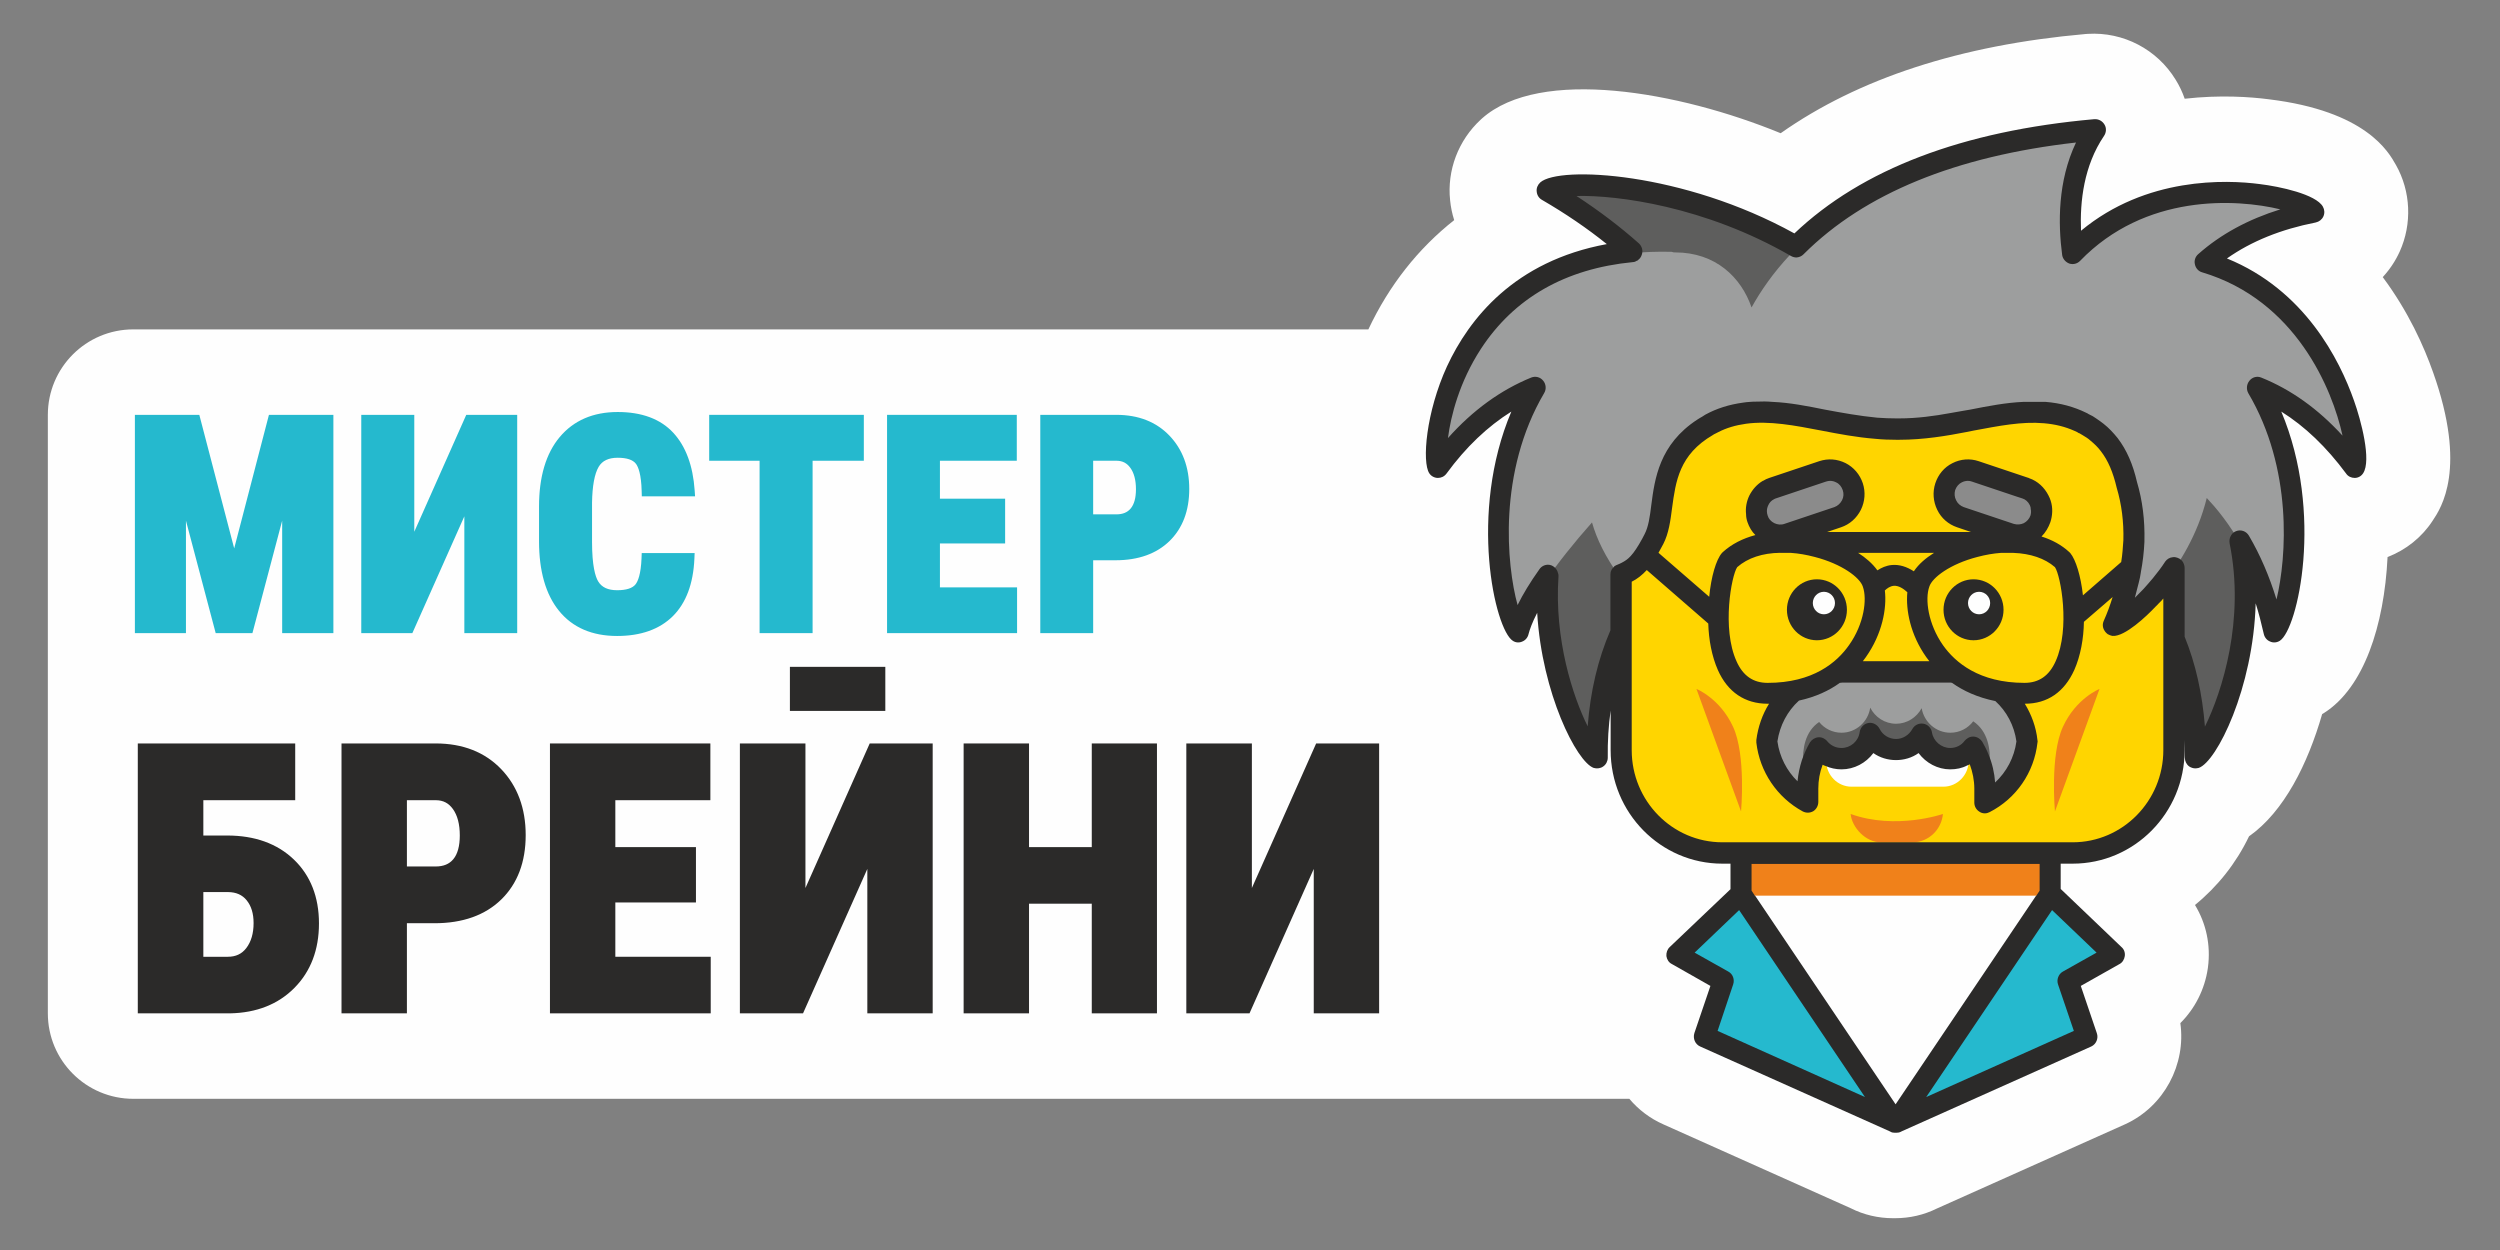
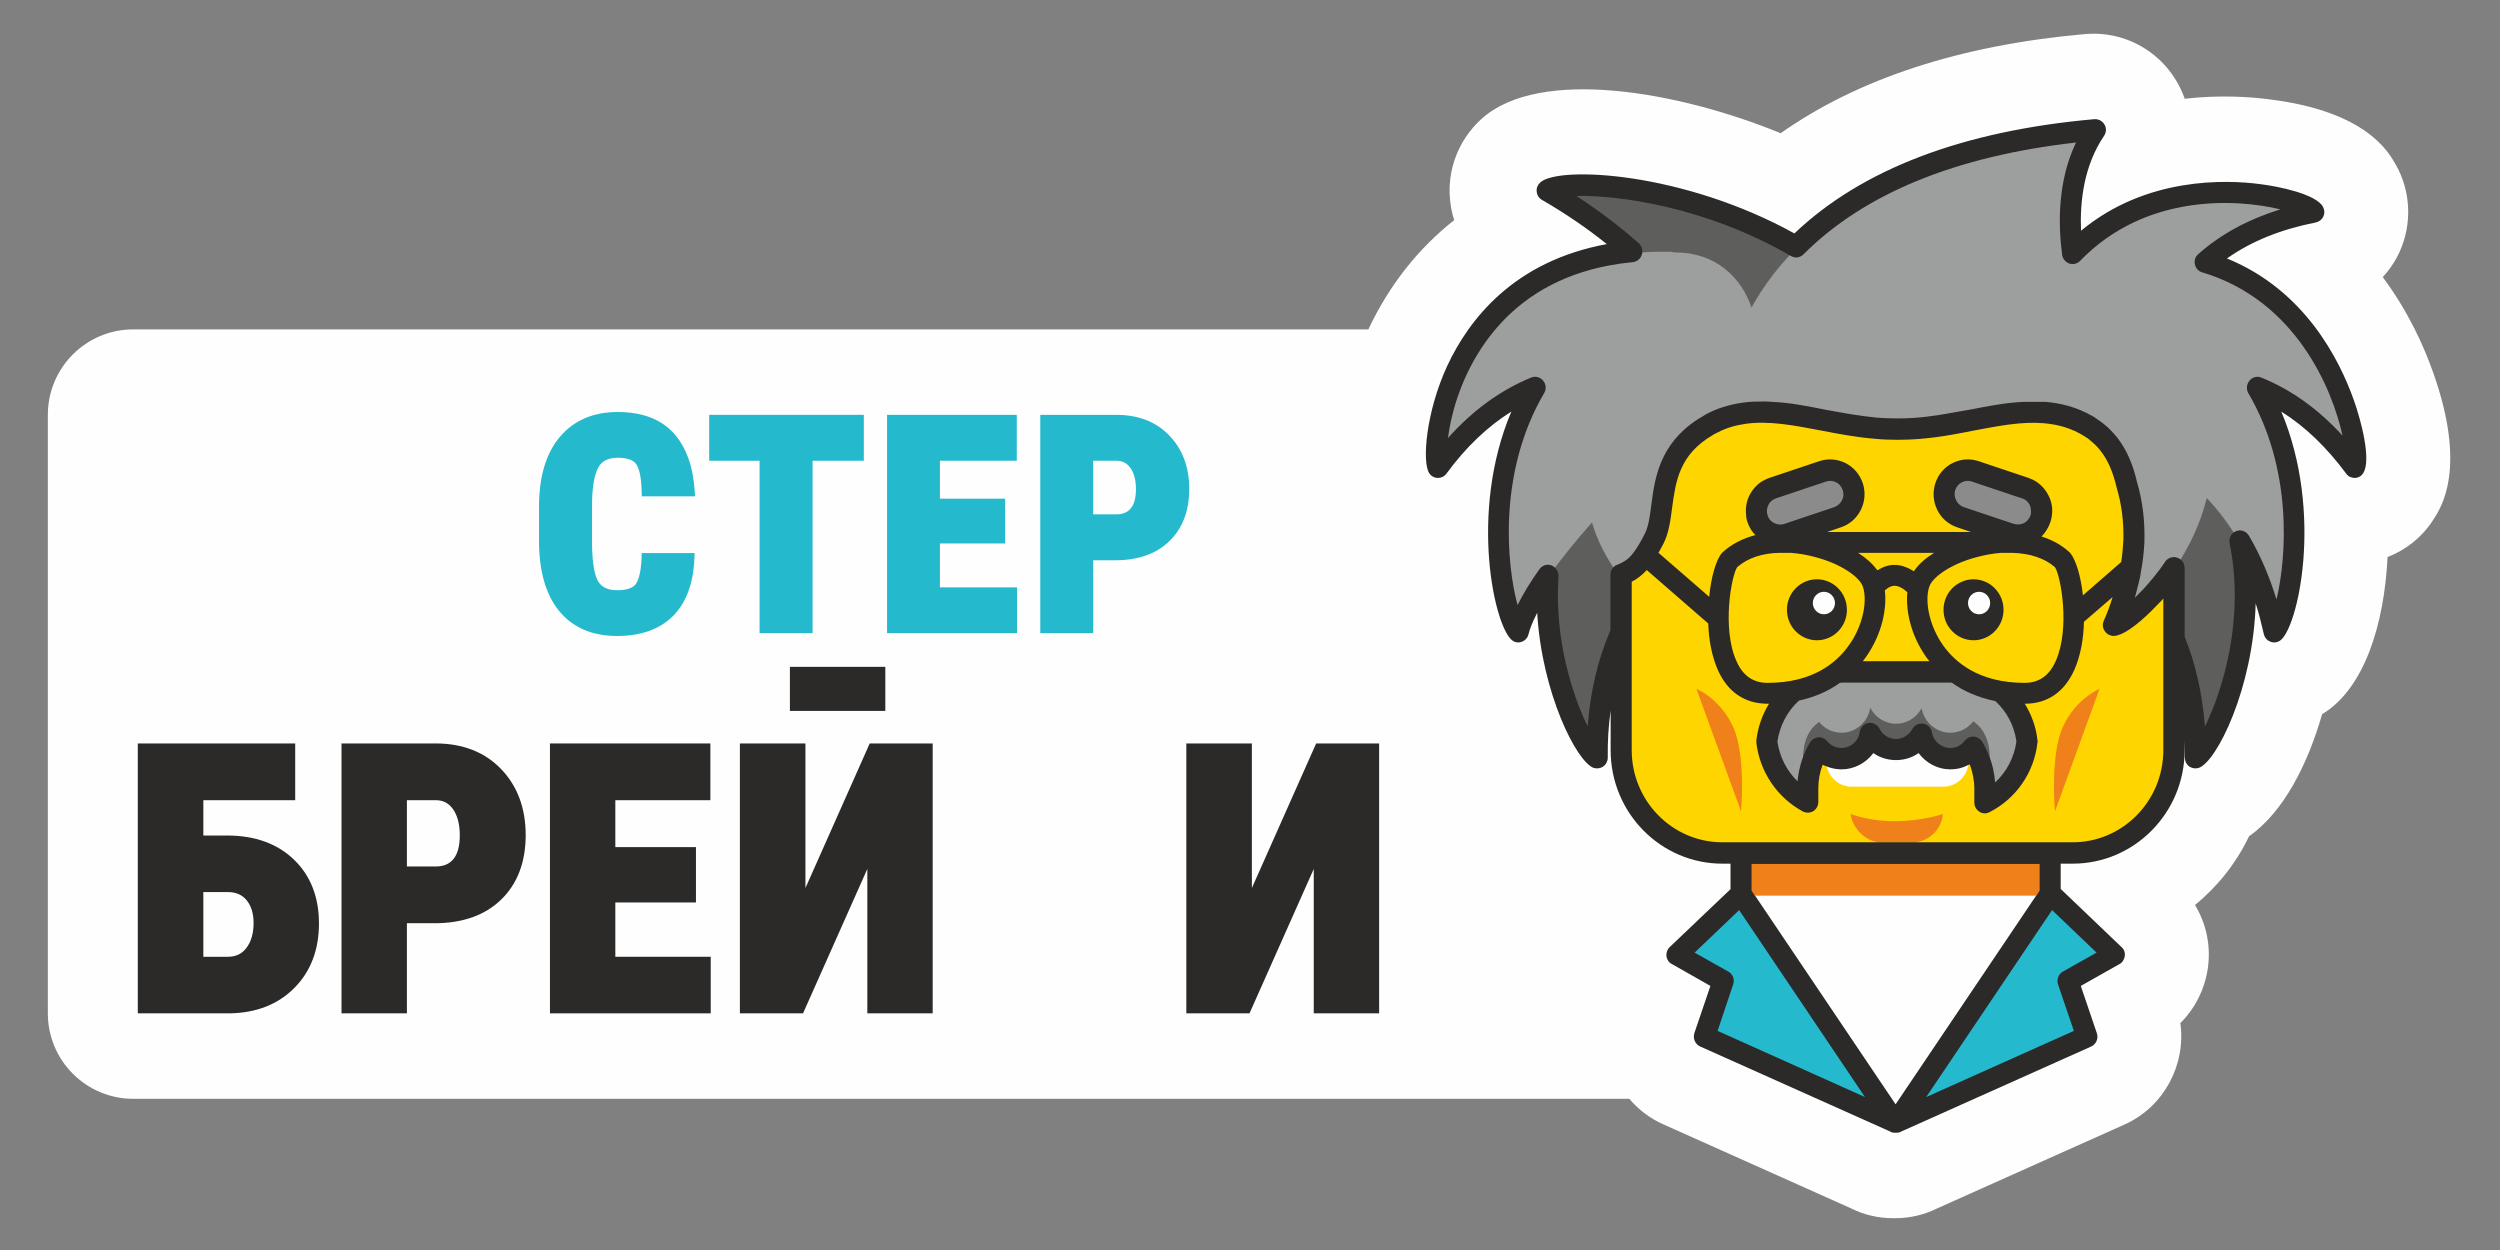
<svg xmlns="http://www.w3.org/2000/svg" xml:space="preserve" width="100mm" height="50mm" style="shape-rendering:geometricPrecision; text-rendering:geometricPrecision; image-rendering:optimizeQuality; fill-rule:evenodd; clip-rule:evenodd" viewBox="0 0 10000 5000">
  <rect x="0" y="0" width="10000" height="5000" fill="#808080" stroke="none" />
  <defs>
    <style type="text/css">  .fil8 {fill:#2B2A29} .fil0 {fill:#FEFEFE;fill-rule:nonzero} .fil3 {fill:#9D9E9E;fill-rule:nonzero} .fil4 {fill:#8B8B8B;fill-rule:nonzero} .fil1 {fill:#5E5E5D;fill-rule:nonzero} .fil7 {fill:#2B2A29;fill-rule:nonzero} .fil2 {fill:#FFD500;fill-rule:nonzero} .fil5 {fill:#F0811A;fill-rule:nonzero} .fil6 {fill:#25B9CE;fill-rule:nonzero}  </style>
  </defs>
  <g id="Слой_x0020_1">
    <path class="fil0" d="M9731.98 1488.35c-35.82,-101.52 -98.05,-241.75 -201.04,-379.9 27.57,-29.82 50.57,-64.06 67.75,-101.77 50.52,-111.56 44.53,-241.87 -15.02,-346.91 -29.9,-53.31 -120.55,-215.34 -508.26,-262.61 -73.27,-9.51 -193.96,-18.32 -336.61,-2.2 -9.03,-26.16 -21.06,-51.63 -35.98,-75.79 -74.57,-121.85 -209.13,-192.24 -351.69,-183.72 -3.3,0.21 -6.66,0.47 -9.97,0.73 -498.48,44.17 -907.05,177.31 -1218.5,396.7 -408.46,-167.65 -962.51,-265.08 -1194.61,-59.09 -1.68,1.52 -3.35,3.04 -4.99,4.57 -90.07,83.14 -135.39,203.21 -122.59,323.22 2.68,27.16 8.21,53.57 16.29,78.94 -143.76,113.34 -260.35,260.55 -343.29,437.04l-4940.28 0c-188.76,0 -341.81,153.05 -341.81,341.86l0 2393.99c0,188.81 153.05,341.86 341.81,341.86l5984.2 0c36.36,43.22 82.67,78.77 137.15,102.68l748.9 335.19c51.57,26.06 109.29,39.71 168.8,39.71l7.67 0c59.4,0 115.81,-13.13 167.96,-38.92l753.43 -337.24c155.83,-71.48 243.12,-239.34 220.07,-404.21 58.24,-57.93 97.43,-134.46 109.81,-218.65 0.21,-1.41 0.38,-2.83 0.59,-4.26 11.86,-88.66 -7.09,-176.2 -51.89,-249.62 90.8,-73.95 165.06,-167.66 216.22,-274.64 140.18,-98.59 235.1,-289.92 292.5,-488.88 2.62,-1.57 5.3,-3.2 7.98,-4.83 158.52,-100.89 240.13,-347.75 253.68,-623.48 73.22,-28.15 136.61,-78.41 180.1,-144.9 34.45,-51.59 139.28,-208.46 1.62,-594.87z" />
    <path class="fil1" d="M6188.78 769.28c292.06,169.96 487.08,365.87 615.55,564.3 58.34,91.17 102.95,182.45 136.51,272.21 162.44,-14.17 333.19,59.61 522.89,84.41 26.16,3.62 53.11,6.2 80.21,7.45 1.57,0 3.67,0.12 5.67,-0.15 1.64,0.48 3.3,0.58 5.42,0.68 91.38,4.14 179.29,-6.62 264.02,-18.9 -68.07,-148.91 -155.04,-275.43 -252.95,-382.58 -506.25,-552.42 -1309.1,-587.81 -1377.32,-527.42z" />
    <path class="fil1" d="M6473.07 1679.17c-540.66,554.1 -156.15,1334.1 -84.24,1359.01 -5.52,-882.99 722.65,-1020.77 722.65,-1020.77 0,0 -249.22,-516.8 -638.41,-338.24z" />
    <path class="fil1" d="M8697.36 1679.17c-389.15,-178.56 -638.36,338.24 -638.36,338.24 0,0 728.12,137.78 722.59,1020.77 71.85,-24.91 456.37,-804.91 -84.23,-1359.01z" />
    <path class="fil2" d="M8302.67 1607.68l-1417.83 0c-142.43,0 -266.49,78.58 -335.66,194.48 4.05,75.42 -15.4,151.53 -57.93,212.25l0 1004.95c0,220.06 177.11,399.89 393.59,399.89l1417.83 0c216.55,0 393.5,-179.83 393.5,-399.89l0 -1011.77c0,-219.91 -176.95,-399.91 -393.5,-399.91z" />
    <path class="fil0" d="M7773.41 2792.47l-309.05 0c-34.72,14.29 -73.85,23.21 -118.85,23.21 -0.27,0 -0.48,-0.1 -0.73,-0.1 -23.64,18.96 -39.87,46.91 -39.87,79.68l0 148.74c0,56.46 45.59,102.77 101.21,102.77l367.29 0c55.62,0 101.04,-46.31 101.04,-102.77l0 -148.74c0,-56.52 -45.42,-102.79 -101.04,-102.79z" />
    <path class="fil1" d="M8108.53 2973.03c-12.29,106.78 -77.79,197.86 -169.02,244.55l0 -56.2c-0.25,-60.77 -17.22,-117.07 -46.58,-165.18 -21.16,27.78 -54.26,45.69 -91.59,45.69 -57.15,0 -105.37,-42.6 -114.61,-98.1 -19.85,36.76 -58.56,62.13 -102.42,62.13 -45,0 -84.13,-26.26 -103.47,-64.39 -8.25,56.62 -56.77,100.36 -114.86,100.36 -35.93,0 -68.38,-16.75 -89.49,-42.91 -28.53,47.69 -44.92,103.1 -45.23,162.4l0 53.31c-88.08,-47.37 -151.52,-137.44 -163.44,-242.22 15.27,-126.33 104.67,-230.16 222.36,-265.25 27.49,-8.13 56.73,-12.55 86.98,-12.55l421.97 0c25.27,0 50,3.05 73.53,8.87 124.57,30.94 220.27,137.99 235.87,269.49z" />
    <path class="fil3" d="M8031.19 2765.98c-21.75,2.83 -43.59,1.94 -61.56,-5.04 -19.64,-7.63 -40.18,-14.98 -58.41,-26.06 -18.06,-11.18 -34.13,-25.72 -50.78,-38.81 -11.28,-8.93 -20.11,-20.64 -26.99,-33.66 -11.41,-1.21 -22.75,-2.06 -34.35,-2.06l-421.87 0c-5.3,0 -10.22,0.85 -15.48,1.1 -2.89,3.68 -5.42,7.57 -8.51,10.99 -37.03,40.54 -81.35,59.61 -130.41,79.94 -21.11,8.71 -44.96,9.03 -68.17,4.57 -46.44,48.41 -78.42,111.14 -86.98,181.2 12.14,104.93 75.47,194.85 163.61,242.27 1.62,1.1 3.24,1.95 4.82,2.74 -3.2,-17.87 -73.05,-217.81 40.45,-295.17 21.01,26.14 53.41,42.95 89.39,42.95 58.14,0 106.67,-43.69 114.92,-100.36 19.27,38.23 58.41,64.44 103.41,64.44 43.86,0 82.62,-25.42 102.37,-62.29 9.35,55.68 57.56,98.21 114.7,98.21 37.29,0 70.49,-17.74 91.61,-45.69 117.06,78.83 44.73,282.04 41.12,301.01 1.93,-0.9 3.88,-1.95 5.51,-3.1 91.08,-46.48 156.62,-137.67 169.12,-244.45 -7.87,-65.8 -35.92,-125.68 -77.52,-172.73z" />
    <path class="fil4" d="M8139.77 1972.53l-256.52 -86.4c-24.85,8.52 -52.05,13.88 -81.72,15.5 -2.85,4.26 -6.05,8.4 -7.67,13.55l-25.16 77.04c-9.56,29.32 6.15,61.19 35.09,70.91l276.06 92.91c28.77,9.78 60.17,-6.3 69.73,-35.56l25.12 -77.04c9.7,-29.32 -6.15,-61.19 -34.93,-70.91z" />
    <path class="fil4" d="M7398.61 1915.16c-0.89,-2.51 -2.57,-4.35 -3.78,-6.67 -24.83,-6.71 -47.16,-16.33 -67.59,-28.36l-274.37 92.4c-28.94,9.6 -44.65,41.59 -35.03,70.89l25.1 77.11c9.51,29.19 40.91,45.27 69.75,35.55l276.11 -93.01c28.78,-9.67 44.59,-41.55 34.97,-70.8l-25.16 -77.11z" />
    <path class="fil5" d="M7771.71 3255.87c-2.68,29.84 -15.92,56.89 -35.61,76.9 -22.22,22.59 -53.32,36.86 -87.19,36.86l-123.52 0c-64.25,0 -117.81,-60.86 -122.86,-113.76 181.04,65.18 369.18,0 369.18,0z" />
    <path class="fil5" d="M6785.79 2755.73c0,0 93.77,37.23 146.34,151.09 52.63,113.72 32.04,339.03 32.04,339.03l-178.38 -490.12z" />
    <path class="fil5" d="M8398.06 2755.73c0,0 -93.69,37.23 -146.21,151.09 -52.63,113.72 -32.09,339.03 -32.09,339.03l178.3 -490.12z" />
    <polygon class="fil5" points="8200.94,3582.62 6964.06,3582.62 6964.06,3420.18 8200.94,3420.18 " />
    <polygon class="fil6" points="6964.14,3582.61 7579.12,4495.32 6817.82,4153.93 6893.24,3930.97 6708.05,3826.46 " />
    <polygon class="fil6" points="8201.63,3582.61 7586.65,4495.32 8347.84,4153.93 8272.48,3930.97 8457.72,3826.46 " />
    <path class="fil3" d="M8437.98 1566.5c-5.47,2.41 -8.09,3.78 -8.09,3.78 0,0 -0.79,-2.68 -1.47,-8.25 3.14,1.73 6.46,3.1 9.56,4.47z" />
    <path class="fil3" d="M8437.98 1566.5c-5.47,2.41 -8.09,3.78 -8.09,3.78 0,0 -0.79,-2.68 -1.47,-8.25 3.14,1.73 6.46,3.1 9.56,4.47z" />
    <path class="fil3" d="M8437.98 1566.5c-5.47,2.41 -8.09,3.78 -8.09,3.78 0,0 -0.79,-2.68 -1.47,-8.25 3.14,1.73 6.46,3.1 9.56,4.47z" />
    <path class="fil3" d="M9417.98 1876.11c-124.83,-170.44 -259.87,-267.08 -388.19,-318.5 249.54,424.74 117.18,944.5 66.97,976.39 -50.37,-225.59 -138.13,-390.14 -240.34,-509.41 -9.87,-11.4 -19.59,-22.27 -29.4,-32.56 -35.78,145.01 -109.94,267.02 -183.62,355.88 -84.73,102.79 -168.44,161.51 -189.55,159.77 54.52,-125.11 78.14,-238.35 81.45,-338.45 2.84,-83.61 -8.66,-157.98 -28.3,-223.9 -12.72,-57.19 -33.93,-112.81 -70.12,-159.77 -13.76,-18.18 -30.36,-35.24 -49.31,-50.32 -11.1,-9.35 -23.65,-17.48 -36.72,-25.41 -7.77,-4.41 -15.91,-8.94 -23.95,-12.72 -47.96,-23.63 -97.22,-35.65 -147.84,-39.75 -101.64,-8.56 -207.57,14.38 -319.66,35.7 -83.97,16.08 -171.38,30.79 -262.92,30.79 -2.1,0 -3.68,0 -5.3,-0.31 -2.1,0.31 -4.16,0.31 -5.78,0.31 -27.05,0 -54.1,-1.37 -80.35,-3.78 -190.72,-16.12 -364.56,-81.88 -526.17,-60.3 -50.62,6.82 -99.95,21.9 -148.21,50.06 -224.01,129.94 -155.21,339.38 -214.66,453.58 -52.94,101.14 -79.58,123.04 -136.61,144.38 -57.77,-79.52 -92.86,-152.26 -111.39,-218.08 -141.81,159.82 -270.39,337.09 -294.34,444.29 -50.32,-31.89 -182.57,-551.65 66.86,-976.39 -128.3,51.42 -263.29,148.06 -388.13,318.5 -35.09,-52.11 28.61,-890.45 933.84,-868.86 3.41,0.73 6.34,1.41 9.39,2.41l5.46 0c160.66,0 263.61,99.15 305.11,220.16 145.48,-263.34 502.53,-625.41 1375.38,-703.14 -111.41,164.17 -108.04,367.74 -91.23,493.7 366.23,-378.64 936.31,-215.4 964.67,-165.29 -194.08,37.71 -333.78,112.35 -434.36,200.53 521.75,155.67 630.1,771.85 597.32,820.49z" />
    <path class="fil7" d="M7267.67 2561.06c66.29,0 120.02,-54.52 120.02,-121.9 0,-67.38 -53.73,-121.95 -120.02,-121.95 -66.32,0 -119.95,54.57 -119.95,121.95 0,67.38 53.63,121.9 119.95,121.9z" />
    <path class="fil7" d="M7894.09 2317.2c-66.28,0 -120.01,54.68 -120.01,121.9 0,67.4 53.73,121.96 120.01,121.96 66.28,0 120.05,-54.56 120.05,-121.96 0,-67.22 -53.77,-121.9 -120.05,-121.9z" />
    <path class="fil7" d="M9044.74 1510.22c-16.33,-6.77 -35.45,-1.93 -46.96,12.66 -11.39,13.61 -13.34,34.03 -4.72,49.59 177.88,301.36 153.94,655.31 112.93,825.42 -28.74,-93.33 -65.08,-177.94 -110.1,-254.73 -10.5,-18.48 -32.6,-26.25 -51.68,-18.48 -7.66,2.89 -15.29,8.77 -19.11,15.59 -6.67,9.72 -8.62,21.38 -6.67,33.04 62.13,305.26 -29.73,593.08 -98.69,733.1 -10.46,-131.3 -37.24,-251.73 -81.25,-359.77l0 -275.16c0,-4.84 -1,-10.66 -2.89,-14.55 -3.94,-12.67 -14.33,-22.37 -26.8,-26.26 -5.77,-1.95 -11.44,-2.89 -17.22,-1.95 -12.45,0.95 -23.94,7.77 -30.67,17.49 -14.28,22.32 -31.52,44.76 -49.74,67.07 -12.39,15.61 -25.83,29.2 -37.28,42.76 -12.45,12.66 -23.96,24.31 -34.47,35.03 5.63,-20.38 10.51,-39.87 15.29,-59.3 3.84,-14.6 6.73,-28.21 8.62,-41.8l0 -1c7.67,-39.81 12.45,-80.68 14.34,-121.49l0 -3.94c2,-81.62 -7.62,-161.34 -29.69,-235.25 -16.22,-70.95 -41.12,-128.3 -77.52,-175.99 -17.33,-21.38 -35.34,-40.81 -56.39,-57.3 -8.73,-6.84 -18.18,-13.65 -29.69,-21.43 -3.83,-2.88 -8.61,-5.83 -13.38,-8.78l-17.33 -8.77c-1.85,-1.89 -4.78,-2.89 -8.62,-4.82 -49.69,-24.33 -103.37,-38.88 -162.61,-43.7l-89.02 0c-68.91,2.89 -139.66,16.48 -213.4,31.04l-28.84 4.89c-16.23,2.93 -32.5,5.82 -49.62,8.77 -63.19,11.65 -133.04,21.37 -204.79,21.37l-11.5 0c-24.9,0 -50.74,-0.99 -76.57,-2.88 -70.81,-6.84 -140.67,-19.49 -208.63,-32.15 -71.79,-14.56 -141.64,-28.15 -210.55,-31.04 -21.06,-1.99 -42.07,-1.99 -63.18,-1 -8.62,0 -17.23,0 -25.85,1 -9.55,0 -18.18,1.89 -27.73,2.89 -56.41,7.77 -106.24,23.31 -152.16,48.58 -3.83,2.93 -7.67,4.88 -10.49,6.83 -7.67,3.89 -14.34,8.71 -21.07,12.66 -152.2,99.15 -170.38,238.18 -183.72,340.28 -5.78,47.64 -11.55,88.45 -26.84,117.6 -3.83,6.82 -6.72,12.65 -9.61,18.49 -18.11,33.04 -32.51,54.4 -45.91,69.01 -11.45,12.65 -22.94,20.42 -36.34,27.21 -4.78,2.93 -10.56,4.88 -17.23,7.82 -3.82,0.95 -7.66,3.88 -11.49,5.83 -1.89,2.89 -4.84,4.89 -6.73,7.77 -2.89,2.89 -4.78,4.83 -5.73,8.77 -2.89,4.84 -3.83,11.62 -3.83,17.5l0 222.63c-49.74,114.72 -80.36,244.02 -90.92,384.1 -59.34,-119.66 -133.98,-347.17 -116.75,-599.96 0,-4.84 0,-8.77 -1.94,-12.65 -2.84,-13.61 -12.4,-25.27 -25.8,-31.1 -4.82,-1.94 -9.6,-2.89 -14.34,-2.89 -13.38,0 -26.78,6.77 -34.49,18.43 -37.3,52.52 -66.03,100.17 -87.08,142.97 -44.02,-159.45 -79.47,-531.83 106.24,-847.8 9.56,-15.56 7.62,-35.98 -3.83,-49.59 -11.44,-14.59 -30.68,-19.43 -47.85,-12.66 -121.53,49.58 -233.51,130.26 -333.09,242.08 11.5,-89.45 45.96,-224.58 131.2,-355.84 132.98,-204.14 337.76,-321.8 608.62,-348 4.78,0 10.56,-2 14.34,-4.95 2.94,0 4.84,-1.89 6.73,-3.82 6.71,-4.89 11.49,-11.72 14.33,-20.43 5.78,-16.56 1,-34.03 -11.5,-45.71 -75.58,-67.11 -158.83,-130.3 -249.74,-189.59 162.66,-3.89 512.93,40.86 858.42,240.18 6.71,3.83 14.38,5.82 22,5.82 10.5,-0.99 20.12,-4.88 27.78,-12.65l1.94 -1.94c242.08,-241.14 606.63,-390.82 1088.09,-445.28 -73.68,154.57 -71.79,324.74 -55.5,449.17 1.93,15.54 13.34,29.2 28.61,34.97 15.44,4.89 31.67,1 43.18,-10.72 260.2,-269.28 623.95,-248.9 801,-206.09 -128.2,39.87 -238.24,99.21 -328.2,178.95 -11.56,9.66 -17.33,26.21 -13.55,40.81 2.99,15.54 14.5,28.2 28.73,32.04 375.27,111.81 521.59,468.64 561.77,653.36 -97.48,-106.93 -206.63,-184.72 -325.27,-232.36zm-1272.87 1070.45c-59.28,-84.61 -72.79,-183.78 -54.5,-234.31 11.45,-36.02 83.24,-90.43 192.32,-118.58 32.47,-8.62 64.14,-14.13 93.97,-16.23l50.16 0c67.38,2.46 125.42,21.74 165.96,56.98 22.96,33.1 62.14,245.07 2.89,376.32 -25.89,58.41 -67.01,86.61 -124.53,86.61 -181.72,0 -277.47,-81.78 -326.27,-150.79zm-576.11 221.7c66.97,-14.61 120.6,-39.87 163.61,-70.91 5.78,-1.1 11.55,-1.1 17.22,-1.1l421.98 0c2.99,0 6.81,0 9.7,1.1 44.96,31.99 101.42,58.24 173.23,72.9 44.85,40.75 75.57,98.12 84.19,161.29 -8.62,64.18 -39.34,121.54 -85.19,164.35 -2.85,-38.92 -11.45,-76.84 -26.74,-112.83 -6.82,-17.49 -15.44,-33.97 -24.89,-50.51 -7.73,-11.67 -20.12,-19.49 -34.56,-20.34l-1.85 0c-7.66,0 -15.27,1.85 -22.1,6.73 -3.83,1.94 -7.67,5.82 -11.45,9.71 -13.34,18.44 -34.35,29.15 -58.3,29.15 -35.41,0 -67.02,-27.2 -72.75,-62.13 -2.89,-18.53 -17.22,-32.08 -34.45,-35.09 -18.28,-2.93 -35.4,5.84 -44.01,21.38 -13.5,24.33 -38.29,39.87 -65.13,39.87 -27.72,0 -53.57,-15.54 -65.97,-40.81 -8.67,-16.54 -26.78,-26.26 -44.01,-23.37 -18.33,2.93 -32.56,17.54 -35.45,35.97 -4.78,36.98 -36.4,64.18 -72.74,64.18 -22.9,0 -43.07,-9.71 -57.41,-27.2 -2.84,-2.95 -4.84,-5.84 -8.62,-7.77 -7.67,-5.84 -17.23,-8.77 -26.83,-7.77 -13.34,1.04 -25.78,8.7 -33.45,20.42 -13.4,23.27 -23.91,46.65 -32.52,71.91 -8.62,27.2 -14.39,54.51 -17.22,83.61 -43.13,-41.8 -71.85,-98.11 -80.41,-159.46 9.56,-64.02 40.17,-121.53 86.12,-163.28zm-75.63 -591.14l0.11 0 0 0.32 43.75 0c30.67,2.1 62.4,7.61 94.91,16.23 109.13,28.15 180.78,82.56 192.39,118.58 18.18,50.53 4.67,149.7 -54.57,233.31 -48.8,70.01 -144.49,151.79 -326.33,151.79 -57.45,0 -98.57,-28.2 -124.42,-86.61 -59.34,-131.25 -20.11,-343.22 2.89,-376.32 42.08,-36.92 101.42,-56.35 171.27,-57.3zm17.29 -115.7c-13.4,4.82 -27.78,2.93 -40.23,-2.95 -13.44,-6.82 -23.02,-17.49 -26.8,-31.08 -3.82,-11.66 -3.82,-23.33 0,-34.04 0.96,-1.95 1.89,-4.88 2.85,-6.77 4.83,-10.72 12.44,-18.49 22.06,-23.38 2.83,-1.95 5.67,-2.88 8.56,-3.88l199.99 -67.07c5.78,-1.95 11.51,-2.95 16.29,-2.95 8.66,0 16.33,1.95 23.95,5.84 13.39,5.82 22.01,17.53 26.83,31.08 4.78,13.67 3.78,28.22 -2.89,40.87 -6.71,12.65 -17.22,22.32 -30.67,27.26l-199.94 67.07zm518.7 188.6c-0.32,0.37 -0.42,0.79 -0.69,1.16 -28.61,-18.65 -58.14,-27.79 -87.97,-25.26 -23.42,2.14 -41.91,11.18 -58.08,21.48 -0.27,-0.43 -0.37,-0.89 -0.68,-1.26 -19.02,-26.16 -45.65,-49.27 -76.17,-68.7l303.48 0c-32.36,20.37 -60.98,44.49 -79.89,72.58zm-116.75 77.79l0 0c8.56,-8.35 21,-17.39 35.76,-18.7 19.23,-1.37 38.45,11.18 54.2,25.63 -6.71,71.9 12.41,170.12 75.53,259.46 3.89,4.89 7.73,10.66 12.51,16.54l-266.08 0c4.67,-5.88 8.5,-11.65 12.34,-16.54 65.18,-92.39 84.24,-194.43 75.74,-266.39zm582.73 -300.42c-4.74,13.59 -14.29,24.26 -26.74,31.08 -12.45,5.88 -26.78,6.84 -40.23,2.95l-200.06 -67.07c-13.34,-4.94 -24.79,-14.61 -30.51,-27.26 -6.73,-12.65 -7.73,-27.2 -3.89,-40.87 4.78,-13.55 14.28,-25.26 26.79,-31.08 7.61,-3.89 16.33,-5.84 23.95,-5.84 5.78,0 11.39,1 16.28,2.95l182.67 61.23 18.27 5.84c13.35,3.88 23.95,13.59 30.68,27.26 2.79,5.82 3.79,10.66 3.79,16.48 1.93,7.83 0.99,16.56 -1,24.33zm185.76 -333.52c0,0 3.78,1.99 4.77,2.94 0.85,1 2.85,1.94 4.63,1.94 3.89,1.95 8.73,4.9 11.62,6.83 13.38,7.77 23.89,14.55 32.39,22.32 15.44,12.67 29.84,26.26 42.24,42.82 28.72,36.92 48.83,84.55 63.17,145.84 20.13,67.07 28.69,138.03 26.8,209.98 -1.89,29.15 -3.84,58.36 -8.67,87.51l-153.04 133.19c-8.62,-77.79 -28.74,-142.91 -50.74,-169.17l-3.95 -3.89c-30.5,-28.2 -67.86,-48.64 -110.97,-62.23 16.33,-16.5 27.73,-35.98 35.34,-57.36 2,-6.78 3.89,-12.66 4.94,-19.43 5.68,-30.15 1.89,-60.3 -12.55,-87.5 -16.28,-32.1 -43.02,-57.36 -77.41,-69.02 -0.96,-1 -0.96,-1 -2.06,-1l-199.95 -67.07c-34.4,-11.65 -71.85,-8.77 -104.26,7.77 -33.51,16.54 -57.4,45.7 -68.9,80.73 -11.45,34.98 -8.56,72.84 7.61,105.94 16.33,34.03 45.07,58.35 79.52,70l54.41 18.45 1 0.42 -575.11 0 0.94 -0.42 54.58 -18.45c34.45,-11.65 62.23,-35.97 79.41,-70 16.17,-33.1 19.12,-70.96 7.67,-105.94 -11.61,-35.03 -36.34,-64.19 -68.92,-80.73 -33.5,-16.54 -69.84,-19.42 -105.24,-7.77l-200.07 67.07c-8.6,2.95 -17.22,6.78 -24.89,11.66l-0.89 0c-23.05,13.65 -41.17,34.09 -53.68,58.36 -11.4,23.32 -16.18,49.58 -13.29,74.84 0,10.71 1.89,21.43 5.67,32.09 6.73,19.49 17.24,37.92 31.58,51.57 -50.69,13.61 -94.7,35.92 -130.11,68.02l-3.88 3.89c-22.94,26.26 -43.07,94.33 -50.68,175.01l-202.9 -175.96c5.74,-10.71 12.41,-22.37 19.12,-35.04 22.06,-42.74 28.73,-93.31 35.46,-145.84 14.34,-103.99 27.73,-211.93 163.61,-290.66 1.93,-1.93 4.82,-2.93 8.66,-4.88l11.45 -5.84c33.46,-17.48 70.79,-28.2 112.02,-33.97 92.75,-12.66 194.23,6.73 300.43,27.2 69.85,13.56 141.7,27.21 216.29,33.04 28.72,2.94 57.45,3.88 84.24,3.88l11.5 0c97.58,0 190.35,-15.59 269.76,-31.14l28.78 -5.78c99.47,-18.48 192.38,-36.97 280.41,-29.2 45.01,3.89 84.3,13.61 121.48,30.15 3.84,1.94 6.77,2.89 10.66,4.83zm345.44 1272.71c0,203.19 -162.71,368.48 -362.67,368.48l-1401.11 0c-200.07,0 -362.67,-165.29 -362.67,-368.48l0 -469.6 0 -204.2c22.91,-11.61 41.13,-26.22 60.25,-46.64l245.95 213.86c1.89,65.18 14.35,131.26 38.29,185.72 39.18,88.45 108.15,135.13 199.05,135.13l5.73 0c-26.78,42.81 -44,92.4 -50.73,144.87l0 10.82c13.44,116.54 83.29,219.58 185.66,275.1 13.45,6.73 28.74,6.73 42.18,-1.04 12.39,-7.79 20.01,-22.38 20.01,-36.92l0 -53.53c0,-33.03 5.78,-65.13 17.27,-95.28 3.84,1.95 7.67,3.89 11.45,4.88 20.13,8.79 41.24,13.61 64.14,13.61 50.74,0 97.53,-25.26 127.31,-65.12 51.63,36.92 128.2,37.92 180.83,0 29.73,39.86 76.48,65.12 126.37,65.12 24.84,0 47.85,-4.82 67.91,-15.54 3.83,-1 7.67,-2.95 10.5,-4.84 11.41,31.1 18.22,64.14 18.22,97.17l0 56.41c0,14.59 7.67,28.2 20.07,35.97 6.72,4.84 14.44,6.84 22.07,6.84 6.67,0 13.38,-2 19.01,-4.89 106.34,-54.41 178.15,-158.46 191.43,-277.94 1,-3.05 1,-6.94 0,-9.83 -5.61,-53.46 -23.94,-102.1 -50.62,-145.86 90.8,0 157.93,-46.68 198,-135.13 24.95,-56.41 37.39,-125.42 38.39,-192.49l114.86 -99.16c-9.7,32.09 -21.21,63.17 -35.45,95.27 -5.82,12.61 -4.77,27.2 2.85,38.92 1.93,2.89 2.78,4.84 5.77,7.73 2.89,2.93 4.83,4.88 7.67,6.82 5.67,2.94 12.45,5.83 19.16,6.77 48.75,3.89 136.82,-79.73 171.27,-116.59 5.74,-4.94 9.56,-9.78 12.47,-12.71 6.61,-5.84 13.38,-13.61 19.11,-20.38l0 161.34 0 445.34zm-267.03 809.82l-134.91 75.9c-17.35,9.66 -25.95,32.14 -19.18,51.47l63.18 185.71 -590.5 264.56 503.42 -747.75 177.99 170.11zm-1515.87 313.08l62.19 -185.71c6.67,-19.33 -0.95,-41.81 -19.13,-51.47l-134.92 -75.9 177.94 -170.11 503.31 747.75 -589.39 -264.56zm711.98 293.65l-561.77 -834.19 -0.94 0 -13.44 -20.44 0 -106.92 1152.25 0 0 106.92 -13.38 20.44 -0.89 0 -561.83 834.19zm1833.64 -2814.62c-57.46,-163.4 -197.23,-442.4 -508.25,-568.77 97.74,-69.06 216.44,-116.69 355.03,-143.91 13.51,-2.89 25.02,-11.65 30.73,-24.31 5.78,-12.65 4.68,-27.21 -1.93,-38.92 -27.74,-49.57 -172.33,-80.67 -252.68,-90.4 -133,-17.48 -453.58,-30.14 -714.88,186.67 -4.78,-117.65 11.55,-260.56 91.92,-379.15 9.45,-13.61 10.55,-32.09 1.89,-45.7 -8.67,-14.6 -23.91,-22.37 -40.29,-21.42 -527.17,46.69 -930.11,200.32 -1199.96,456.99 -445.02,-245.97 -940.77,-271.28 -1016.34,-204.16 -10.56,9.66 -16.29,23.33 -14.4,36.92 1,13.61 8.62,26.26 21.06,33.1 93.8,54.41 180.88,113.71 259.35,176.88 -370.38,68.07 -551.27,299.49 -639.29,489.04 -84.19,183.77 -100.48,383.09 -70.8,427.78 7.62,11.72 21.06,18.49 34.45,18.49 13.4,0 25.8,-5.82 34.46,-17.49 77.52,-105.99 164.6,-188.6 259.35,-247.9 -172.33,406.41 -66.03,871.13 5.72,916.82 11.51,7.77 25.84,8.72 38.25,2.89 12.49,-4.83 22,-16.5 24.89,-30.15 4.82,-18.43 14.38,-45.63 34.45,-84.57 19.17,322.76 157.93,596.08 225.9,620.34 13.39,3.95 27.73,1.89 38.29,-5.88 11.45,-7.77 18.12,-21.38 18.12,-34.98 -0.9,-65.18 2.93,-128.35 11.49,-188.65l0 158.51c0,250.79 200.06,454 446.97,454l32.5 0 0 102.1 -243.06 231.41c-9.62,8.87 -14.34,22.31 -13.4,35.98 1.95,13.59 9.61,26.2 22,32.02l154.11 87.52 -64.12 188.66c-6.67,21.36 2.88,44.69 23,53.56l757.93 339.18 3.78 1.95c4.84,3.04 10.56,3.93 16.29,3.93l3.83 0 3.78 0c5.73,0 11.55,-0.89 17.22,-3.93l3.79 -1.95 757.99 -339.18c19.22,-8.87 29.73,-32.2 22.06,-53.56l-64.07 -188.66 154.98 -87.52c11.51,-5.82 19.07,-18.43 21.07,-32.02 1.78,-13.67 -2.83,-27.11 -13.39,-35.98l-243.07 -232.36 0 -101.15 47.89 0c246.86,0 447.86,-203.21 447.86,-454l0 -40.86c0.94,23.37 0.94,46.68 0.94,71 0,13.6 5.78,26.26 17.23,34.98 7.56,4.89 16.28,7.77 24.84,7.77 3.89,0 8.67,-0.93 13.45,-1.89 71.74,-24.26 218.17,-318.91 227.72,-658.26 12.36,38.88 23.02,80.68 32.48,122.49 2.99,13.65 12.55,25.32 24.99,30.15 12.39,5.83 26.74,4.88 39.13,-2.89 71.8,-45.69 177.15,-510.41 5.83,-916.82 94.75,59.3 180.83,141.91 259.35,247.9 7.67,11.67 21.06,17.49 34.45,17.49 13.4,0 25.85,-6.77 33.52,-18.49 34.45,-51.51 -8.62,-212.91 -36.4,-290.64z" />
    <path class="fil0" d="M7339.9 2412.17c0,24.89 -19.81,45.01 -44.34,45.01 -24.42,0 -44.28,-20.12 -44.28,-45.01 0,-24.79 19.86,-45.01 44.28,-45.01 24.53,0 44.34,20.22 44.34,45.01z" />
    <path class="fil0" d="M7960.61 2412.17c0,24.89 -19.85,45.01 -44.32,45.01 -24.54,0 -44.28,-20.12 -44.28,-45.01 0,-24.79 19.74,-45.01 44.28,-45.01 24.47,0 44.32,20.22 44.32,45.01z" />
-     <polygon class="fil6" points="936.76,2193.6 797.26,1659.4 539.54,1659.4 539.54,2532.52 743.8,2532.52 743.8,2082.67 862.76,2532.52 1009.71,2532.52 1128.67,2082.62 1128.67,2532.52 1333.51,2532.52 1333.51,1659.4 1075.73,1659.4 " />
-     <polygon class="fil6" points="1657.14,2127.02 1657.14,1659.42 1445.06,1659.42 1445.06,2532.54 1649.42,2532.54 1857.35,2065.35 1857.35,2532.54 2068.8,2532.54 2068.8,1659.42 1865.02,1659.42 " />
    <path class="fil6" d="M2394.7 1867.21c14.44,-24.31 39.4,-36.18 76.16,-36.18 36.5,0 61.02,8.23 73.11,24.42 9.4,12.65 20.95,41.76 22.69,108.4l0.58 21.48 213.02 0 -1.58 -23.52c-6.77,-99.22 -35.66,-176.95 -85.86,-231.05 -51.01,-54.89 -125.68,-82.72 -221.96,-82.72 -98.27,0 -176.37,33.77 -232.2,100.42 -54.79,65.43 -82.51,158.83 -82.51,277.47l0 139.5c0,118.85 26.83,212.35 79.77,277.74 54.11,66.86 132.36,100.73 232.63,100.73 94.85,0 169.8,-26.68 222.8,-79.25 52.78,-52.42 81.82,-129.57 86.23,-229.37l1 -23 -211.67 0 -0.77 21.16c-2.58,63.76 -14.4,91.65 -23.85,103.78 -12.24,15.71 -37.09,23.65 -73.74,23.65 -36.78,0 -61.61,-11.56 -75.84,-35.35 -11.2,-18.7 -24.54,-61.29 -24.54,-158.41l0 -156.2c1.1,-67.49 10.04,-115.86 26.53,-143.7z" />
    <polygon class="fil6" points="2836.77,1843 3038.36,1843 3038.36,2532.51 3250.38,2532.51 3250.38,1843 3455.33,1843 3455.33,1659.39 2836.77,1659.39 " />
    <polygon class="fil6" points="3759.7,2173.8 4020.52,2173.8 4020.52,1994.75 3759.7,1994.75 3759.7,1842.97 4067.16,1842.97 4067.16,1659.4 3548.24,1659.4 3548.24,2532.52 4068.31,2532.52 4068.31,2349.49 3759.7,2349.49 " />
-     <path class="fil6" d="M4465.66 2057.4l-93.01 0 0 -214.4 94.38 0c23.21,0.31 40.43,9.25 54.25,28.26 14.98,20.48 22.54,49.37 22.54,85.77 0,34.34 -7.04,60.23 -21.07,76.94 -13.19,15.77 -31.87,23.43 -57.09,23.43zm212.03 -314.92c-52.83,-55.15 -124.21,-83.09 -212.03,-83.09l-304.52 0 0 873.12 211.51 0 0 -291.49 89.6 0c90.96,0 163.54,-25.89 215.82,-76.9 52.36,-51.16 78.93,-121.17 78.93,-208.25 0,-86.71 -26.68,-158.5 -79.31,-213.39z" />
+     <path class="fil6" d="M4465.66 2057.4l-93.01 0 0 -214.4 94.38 0c23.21,0.31 40.43,9.25 54.25,28.26 14.98,20.48 22.54,49.37 22.54,85.77 0,34.34 -7.04,60.23 -21.07,76.94 -13.19,15.77 -31.87,23.43 -57.09,23.43m212.03 -314.92c-52.83,-55.15 -124.21,-83.09 -212.03,-83.09l-304.52 0 0 873.12 211.51 0 0 -291.49 89.6 0c90.96,0 163.54,-25.89 215.82,-76.9 52.36,-51.16 78.93,-121.17 78.93,-208.25 0,-86.71 -26.68,-158.5 -79.31,-213.39z" />
    <path class="fil7" d="M1014.36 3692.41c0,41.07 -9.81,74.63 -29.2,99.95 -17.91,23.38 -42.01,34.72 -73.8,34.72l-98 0 0 -258.78 99.17 0c32.08,0.37 56.3,11.03 73.89,32.56 18.8,23.12 27.94,53.1 27.94,91.55zm-105.78 -350.36l-95.22 0 0 -141.25 367.49 0 0 -226.99 -629.67 0 0 1079.59 27.2 0 341.98 0c105.93,-2.06 192.59,-36.35 257.56,-102.11 65.02,-65.76 97.95,-152.42 97.95,-257.46 0,-105.83 -33.83,-191.92 -100.63,-255.89 -66.45,-63.65 -156.15,-95.89 -266.66,-95.89z" />
    <path class="fil7" d="M1742.53 3465.91l-114.9 0 0 -265.08 116.65 0c28.67,0.37 49.94,11.41 67.07,34.89 18.49,25.36 27.84,61.07 27.84,106.09 0,42.49 -8.79,74.53 -26.06,95.16 -16.29,19.49 -39.35,28.94 -70.6,28.94zm0 -492.12l-376.47 0 0 1079.58 261.57 0 0 -360.46 110.66 0c112.55,0 202.31,-31.99 266.91,-95.06 64.77,-63.18 97.58,-149.85 97.58,-257.47 0,-107.2 -32.98,-196 -98.05,-263.86 -65.39,-68.13 -153.63,-102.73 -262.2,-102.73z" />
    <polygon class="fil7" points="2461.33,3609.84 2783.8,3609.84 2783.8,3388.45 2461.33,3388.45 2461.33,3200.8 2841.48,3200.8 2841.48,2973.81 2199.82,2973.81 2199.82,4053.38 2842.89,4053.38 2842.89,3827.07 2461.33,3827.07 " />
    <polygon class="fil7" points="3221.76,3552.03 3221.76,2973.82 2959.53,2973.82 2959.53,4053.35 3212.16,4053.35 3469.31,3475.71 3469.31,4053.35 3730.75,4053.35 3730.75,2973.82 3478.86,2973.82 " />
-     <polygon class="fil7" points="4367.08,3388.47 4116.09,3388.47 4116.09,2973.81 3854.52,2973.81 3854.52,4053.38 4116.09,4053.38 4116.09,3614.78 4367.08,3614.78 4367.08,4053.38 4627.85,4053.38 4627.85,2973.81 4367.08,2973.81 " />
    <polygon class="fil7" points="5264.62,2973.81 5007.52,3552.01 5007.52,2973.81 4745.28,2973.81 4745.28,4053.38 4998.02,4053.38 5255.01,3475.76 5255.01,4053.38 5516.51,4053.38 5516.51,2973.81 " />
    <polygon class="fil8" points="3159.61,2667.38 3541.28,2667.38 3541.28,2843.64 3159.61,2843.64 " />
  </g>
</svg>